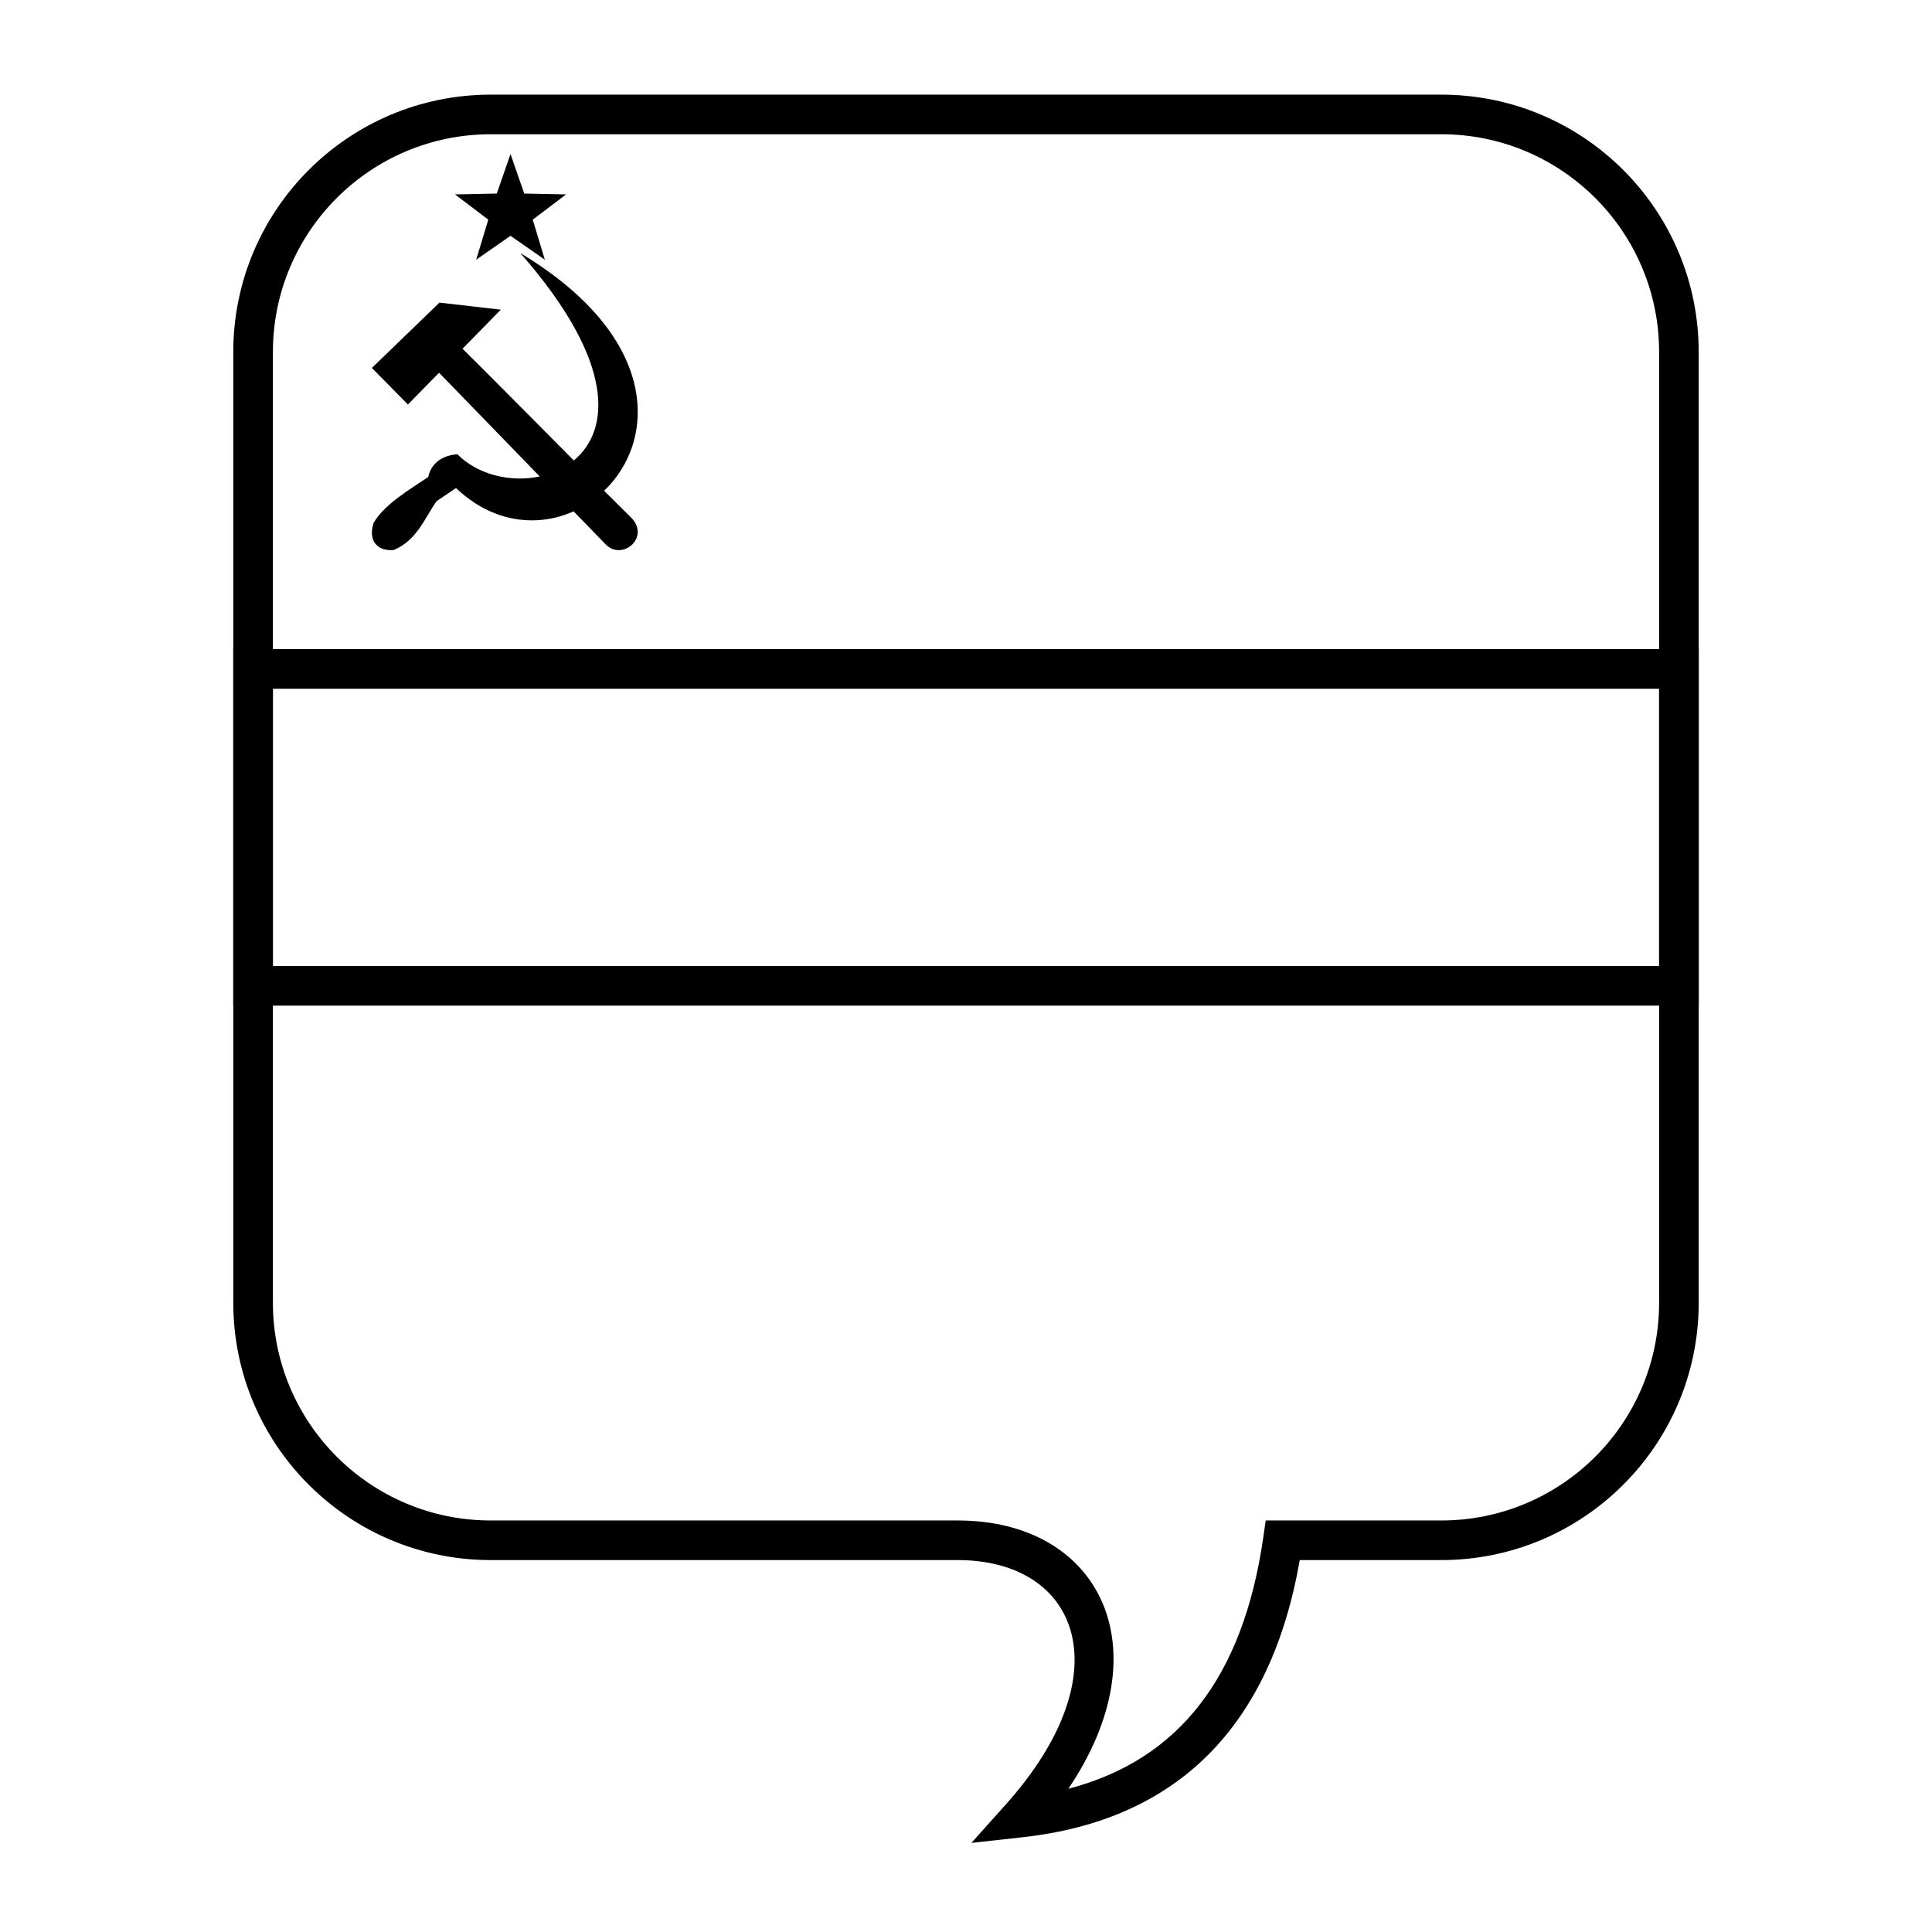
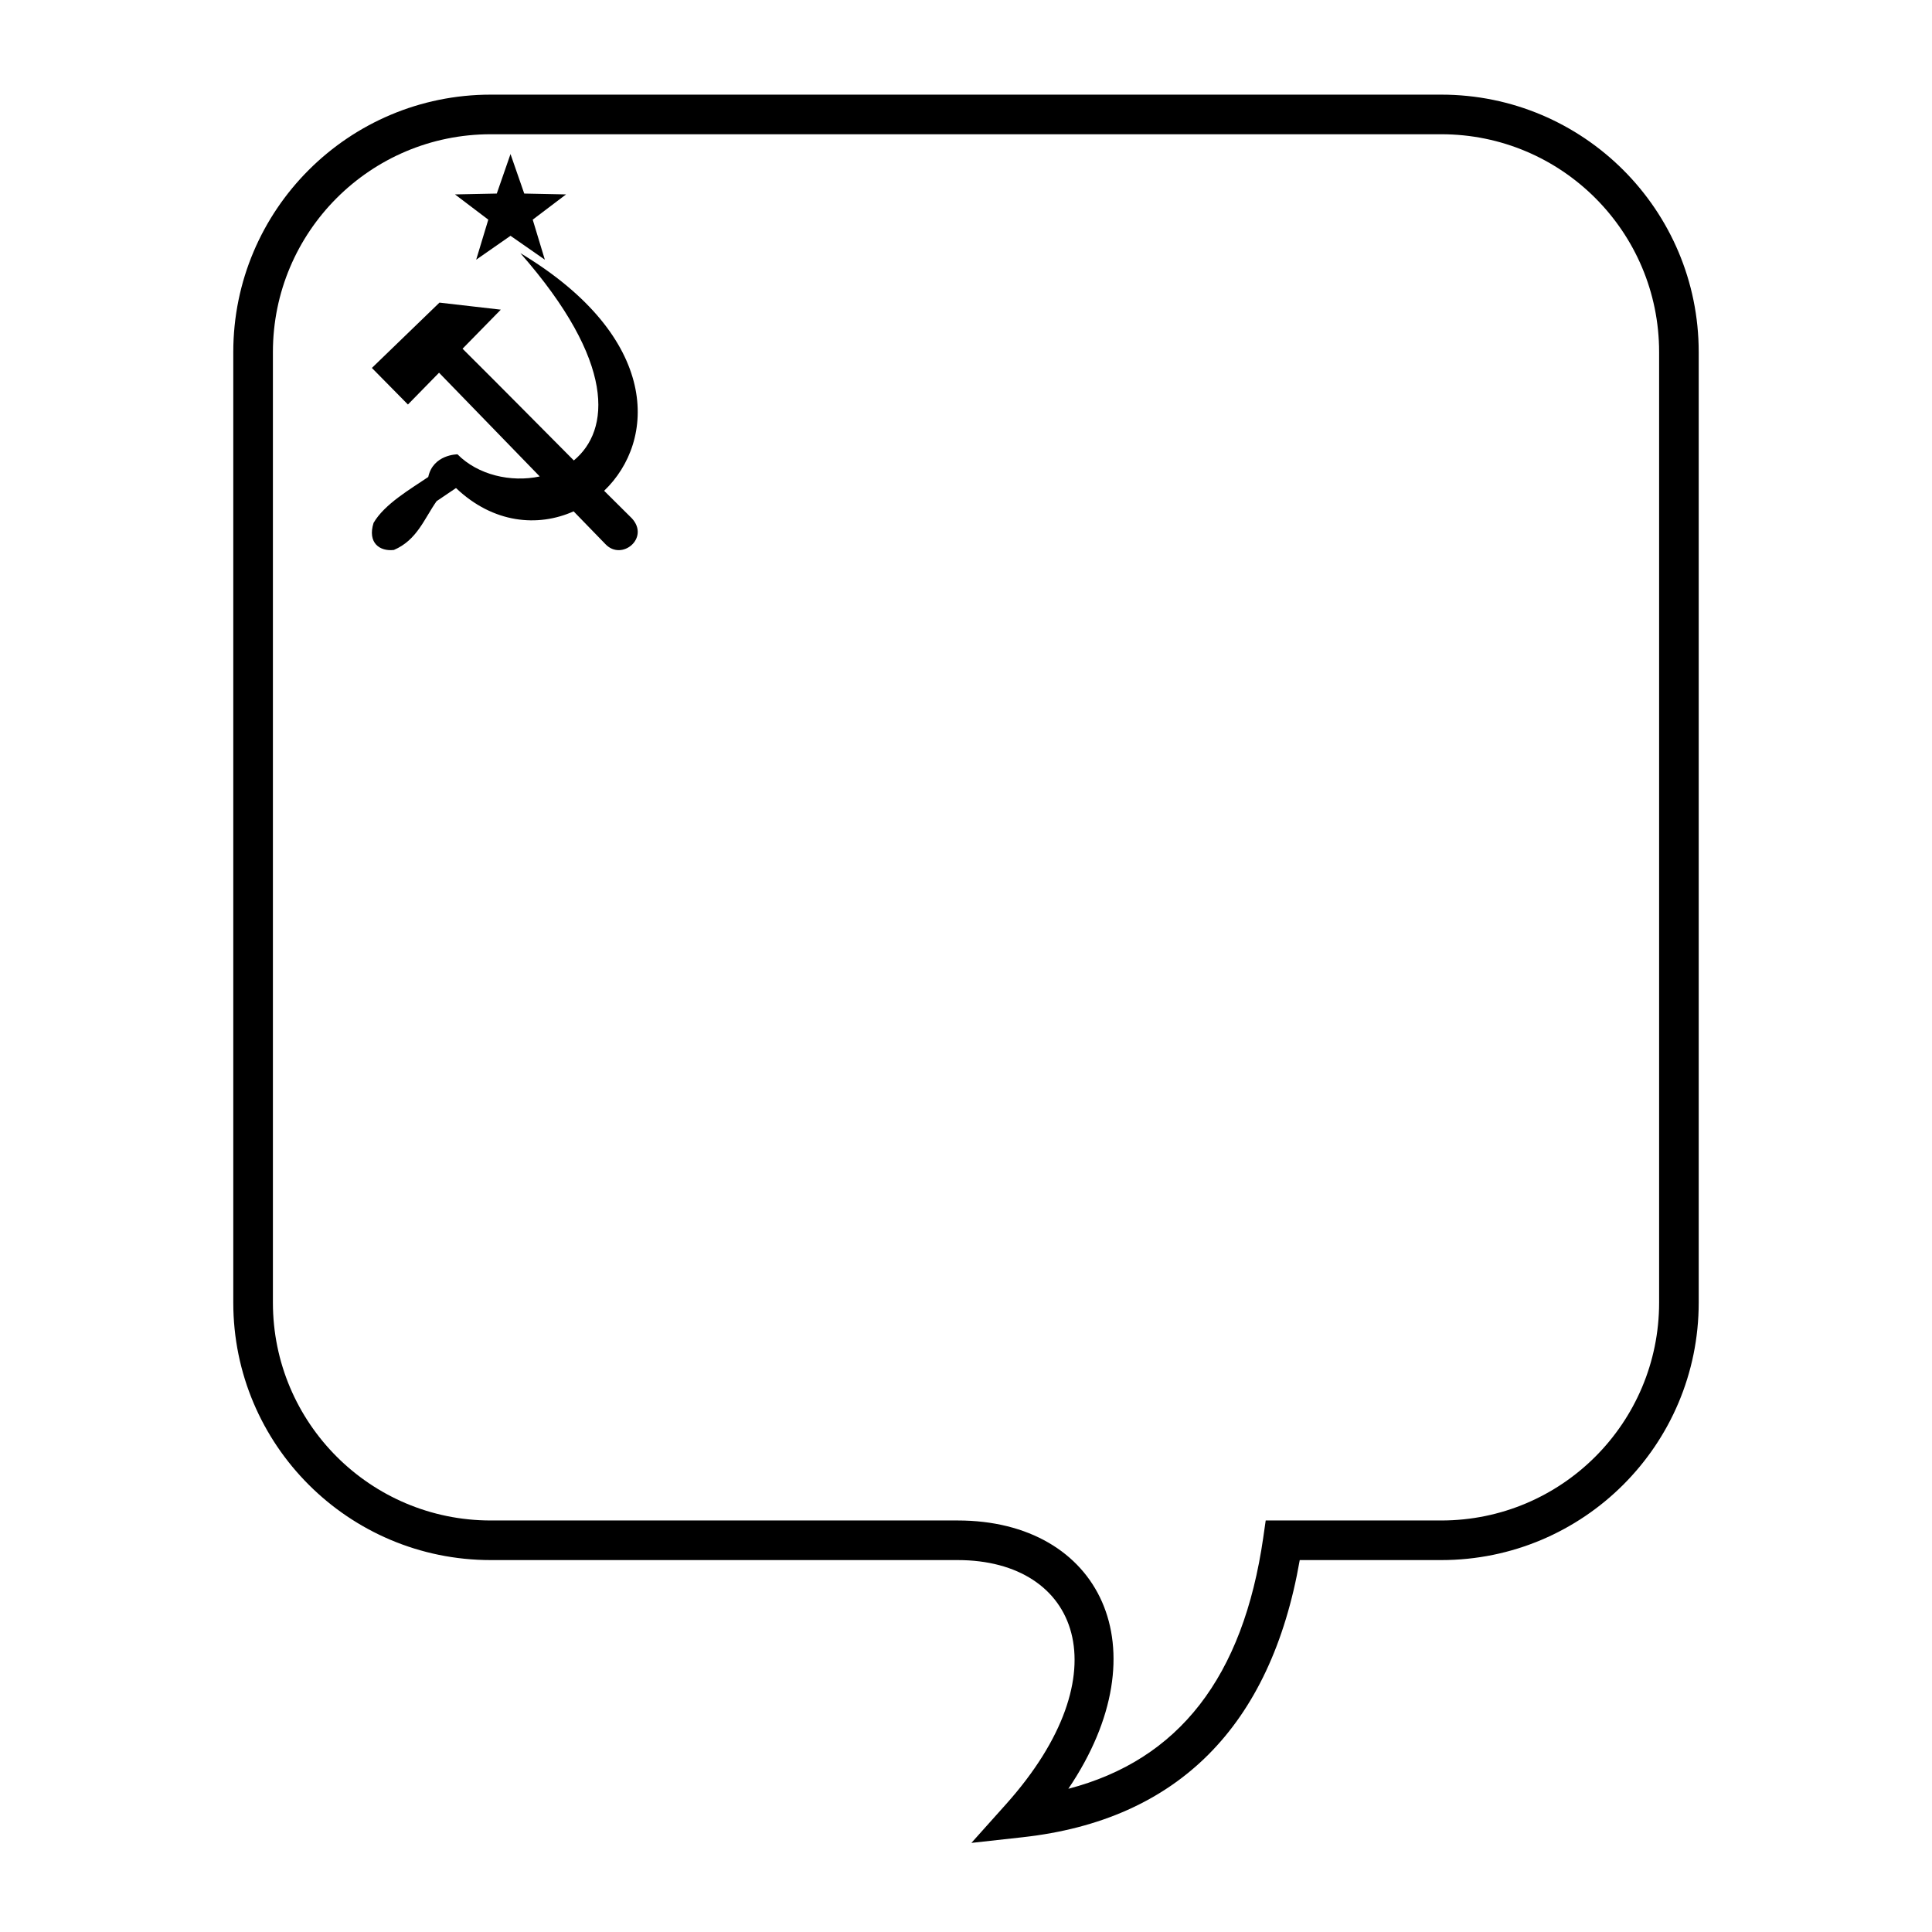
<svg xmlns="http://www.w3.org/2000/svg" fill="#000000" width="800px" height="800px" version="1.1" viewBox="144 144 512 512">
  <g>
    <path d="m415.07 630.88-13.641 1.508 9.152-10.223c31.113-34.766 19.34-64.727-12.793-64.727h-123.74c-37.68 0-68.227-30.543-68.227-68.223v-251.91c0-37.68 30.547-68.223 68.227-68.223h251.9c37.68 0 68.227 30.543 68.227 68.223v251.91c0 37.68-30.547 68.223-68.227 68.223h-37.504c-7.676 44.039-32.383 68.906-73.379 73.441zm63.707-79.438 0.648-4.5h46.527c31.883 0 57.73-25.844 57.73-57.727v-251.91c0-31.883-25.848-57.727-57.73-57.727h-251.9c-31.883 0-57.73 25.844-57.73 57.727v251.91c0 31.883 25.848 57.727 57.73 57.727h123.74c37.777 0 54.488 33.879 29.328 71.105 29.285-7.652 46.32-29.57 51.66-66.605z" />
-     <path d="m216.32 326.53v73.473h367.36v-73.473zm377.86-10.496v94.465h-388.36v-94.465z" />
    <path d="m296.07 266.02c9.621-7.957 11.273-25.953-14.176-54.945 37.359 22.426 35.996 49.805 22.207 62.988 2.356 2.352 4.797 4.773 7.356 7.305 4.797 5.227-2.691 11.379-6.992 6.852-2.91-2.996-5.711-5.883-8.453-8.707-9.461 4.231-21.289 3.223-31.168-6.176l-5.141 3.477c-3.285 4.664-5.184 10.312-11.32 12.93-3.746 0.438-7.055-1.871-5.383-7.18 2.93-5.019 9.785-8.957 14.488-12.156 1.289-6.008 7.75-6.008 7.75-6.008 5.414 5.473 14.145 7.5 21.797 5.867-8.559-8.82-16.969-17.484-26.684-27.492l-8.246 8.426-9.551-9.691 17.906-17.312 16.258 1.867-10.137 10.348c11.293 11.238 20.09 20.168 29.488 29.609z" />
    <path d="m279.29 206.49-9.094 6.332 3.207-10.609-8.828-6.691 11.078-0.227 3.637-10.469 3.641 10.469 11.078 0.227-8.832 6.691 3.211 10.609z" />
  </g>
</svg>